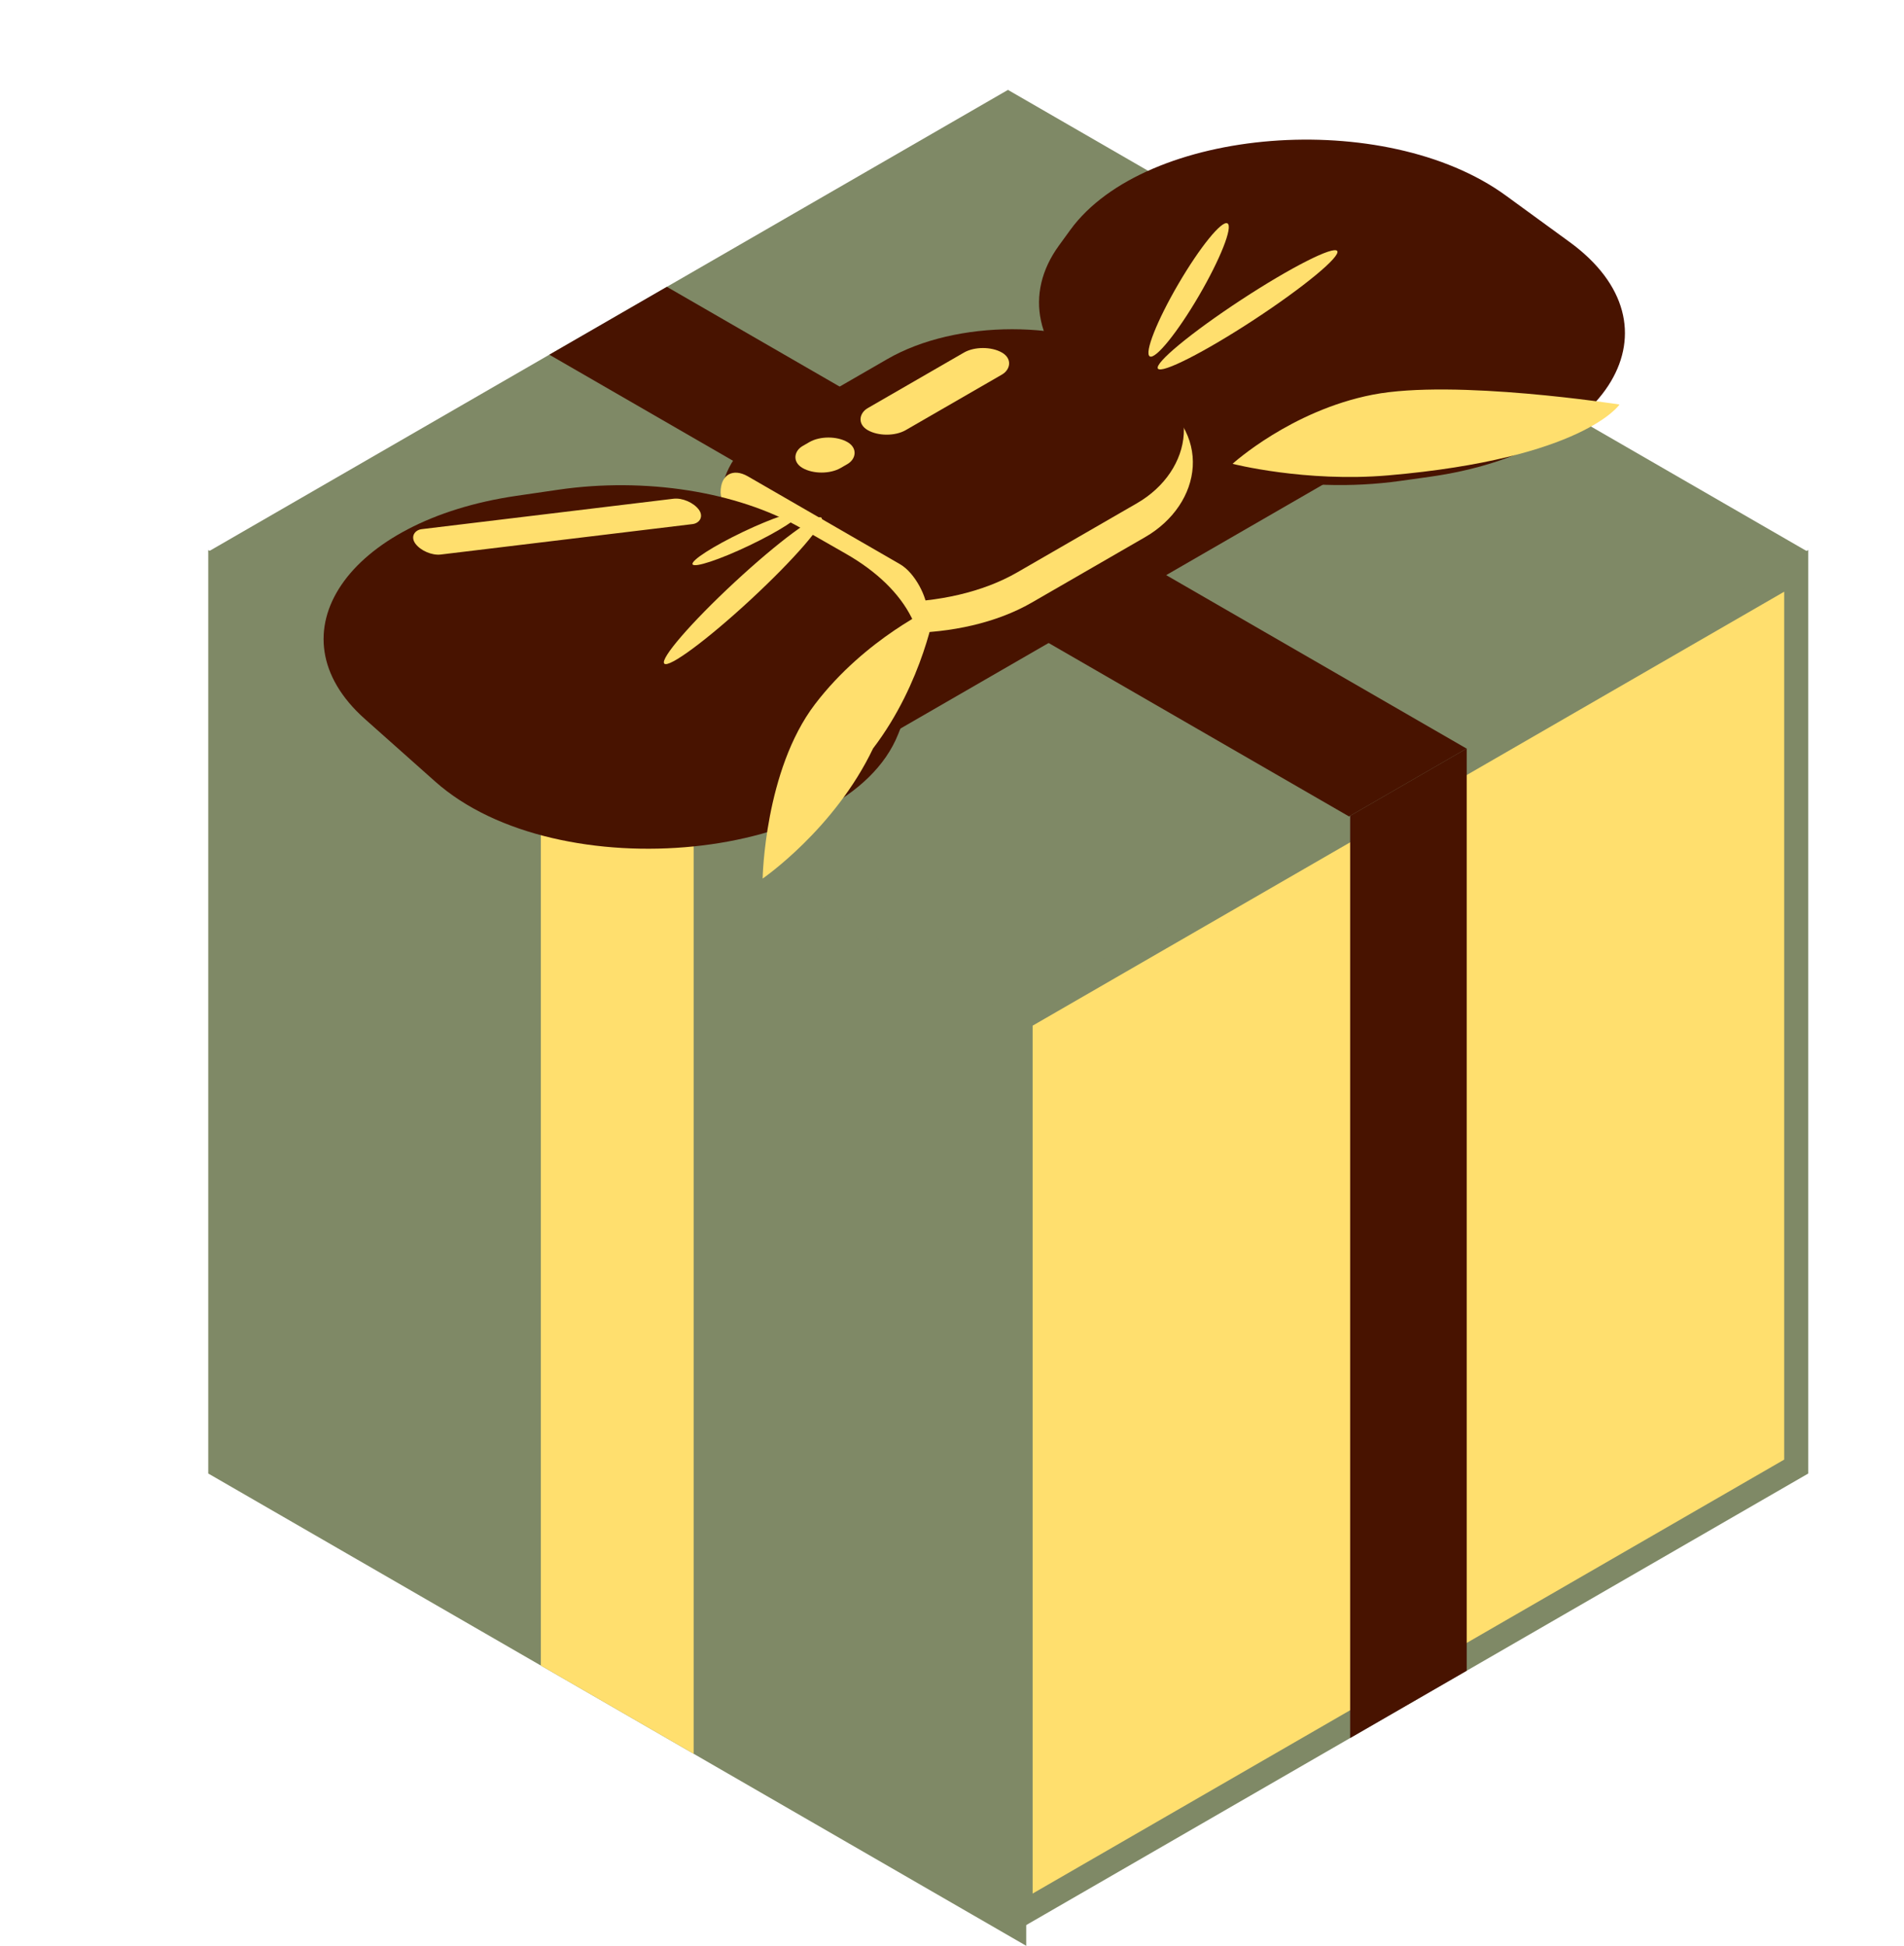
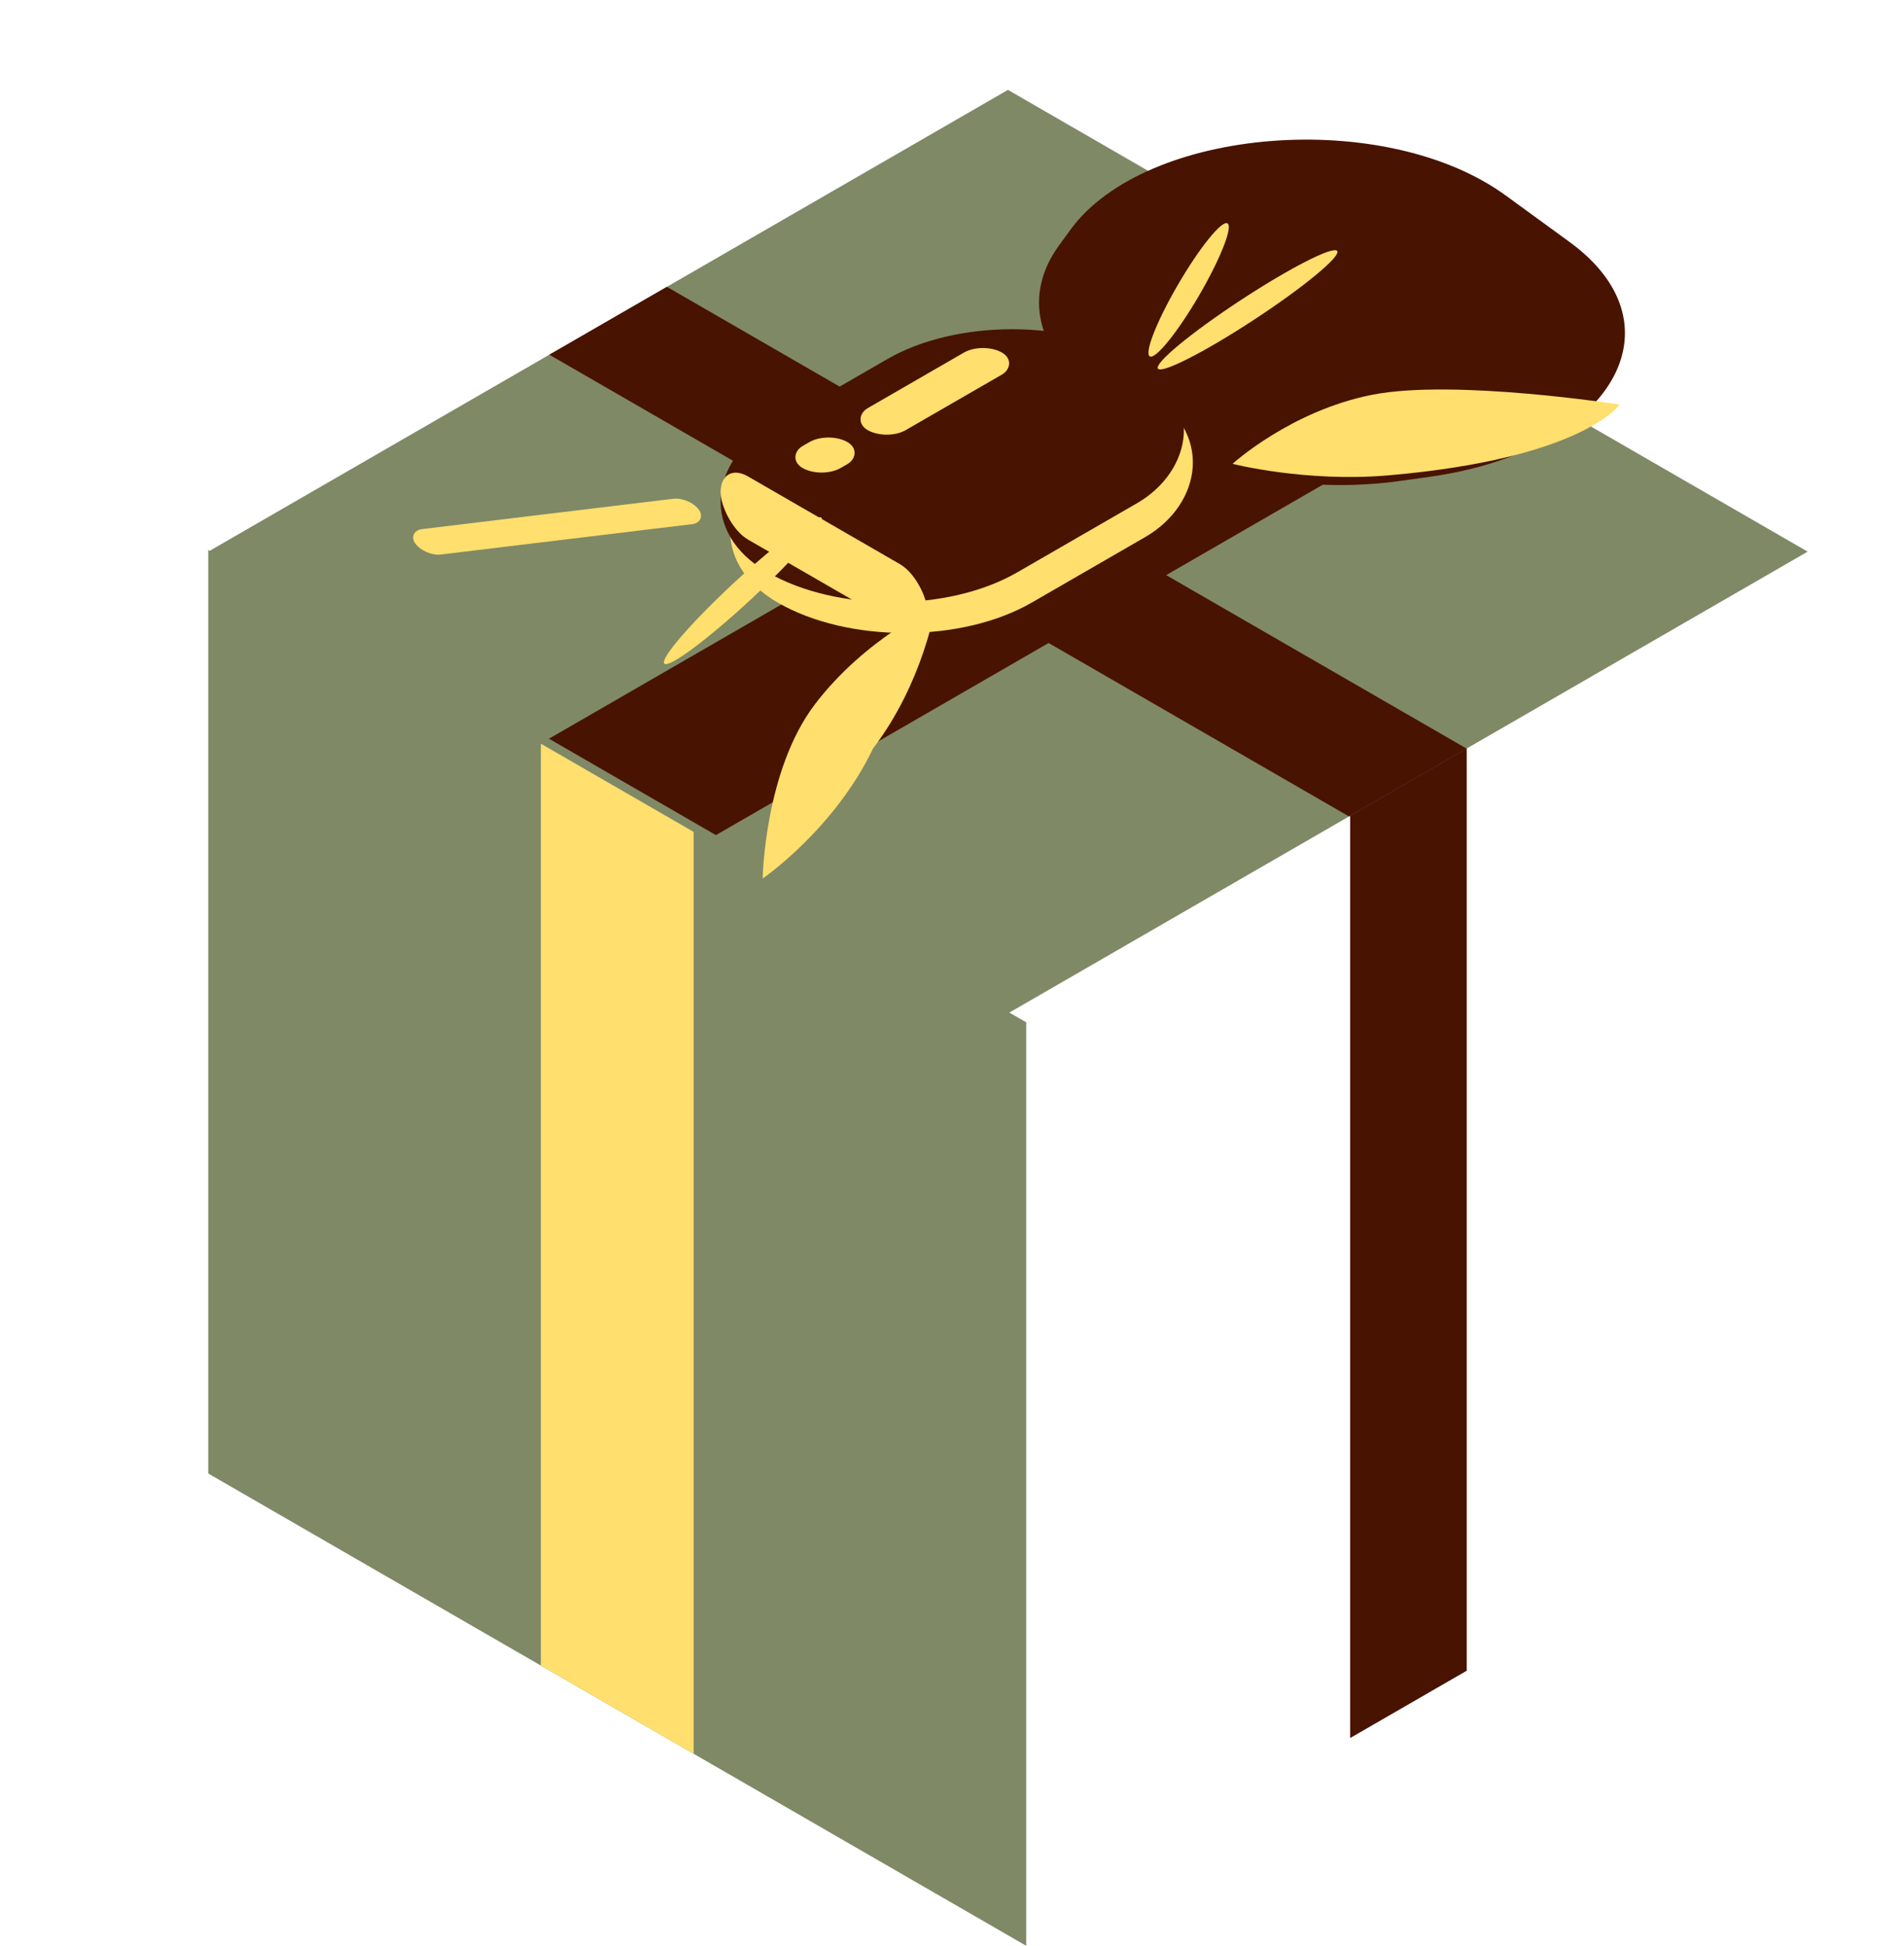
<svg xmlns="http://www.w3.org/2000/svg" width="137" height="140" viewBox="0 0 137 140" fill="none">
  <rect width="67.963" height="66.445" transform="matrix(0.866 0.5 -2.20305e-08 1 14.985 39.574)" fill="#7F8966" />
  <rect width="12.696" height="66.445" transform="matrix(0.866 0.5 -2.20305e-08 1 38.916 53.39)" fill="#FFDF6E" />
-   <rect x="0.866" y="0.5" width="64.445" height="64.445" transform="matrix(0.866 -0.5 2.20305e-08 1 72.686 73.229)" fill="#FFDF6E" stroke="#7F8966" stroke-width="2" />
  <rect width="9.685" height="66.445" transform="matrix(0.866 -0.5 2.20305e-08 1 97.148 58.606)" fill="#481300" />
  <rect width="66.445" height="66.445" transform="matrix(0.866 -0.5 0.866 0.5 14.985 39.69)" fill="#7F8966" />
  <rect width="9.767" height="66.445" transform="matrix(0.866 -0.5 0.866 0.5 39.526 25.521)" fill="#481300" />
  <rect width="68.193" height="13.87" transform="matrix(0.866 -0.5 0.866 0.5 39.501 53.15)" fill="#481300" />
  <path d="M77.007 16.549C82.417 9.109 99.665 7.743 108.346 14.067L112.935 17.411C121.259 23.477 115.894 32.481 102.867 34.306L100.762 34.601C93.645 35.598 86.183 34.059 81.77 30.685L78.473 28.164C74.53 25.149 73.662 21.151 76.195 17.667L77.007 16.549Z" fill="#481300" />
  <rect width="21.093" height="30.52" rx="10.546" transform="matrix(0.866 0.5 -0.866 0.5 73.264 22.826)" fill="#FFDF6E" />
  <rect width="20.743" height="30.69" rx="10.371" transform="matrix(0.866 0.5 -0.866 0.5 72.827 20.651)" fill="#481300" />
  <rect width="17.177" height="4.544" rx="2.272" transform="matrix(0.866 0.5 -2.20305e-08 1 51.851 33.141)" fill="#FFDF6E" />
-   <path d="M40.176 35.235C46.417 34.323 53.029 35.364 57.605 37.979L60.864 39.842C65.385 42.425 67.269 46.173 65.847 49.752L64.625 52.827C60.996 61.959 40.139 64.088 31.307 56.227L26.255 51.731C19.405 45.635 24.96 37.458 37.161 35.675L40.176 35.235Z" fill="#481300" />
  <rect width="3.161" height="11.157" rx="1.581" transform="matrix(0.866 0.5 -0.866 0.5 70.727 24.578)" fill="#FFDF6E" />
  <rect width="3.161" height="3.73" rx="1.581" transform="matrix(0.866 0.5 -0.866 0.5 59.609 31.018)" fill="#FFDF6E" />
  <rect width="2.282" height="20.526" rx="1.141" transform="matrix(0.6 0.8 -0.993 0.12 49.592 35.747)" fill="#FFDF6E" />
  <ellipse cx="85.526" cy="20.858" rx="0.852" ry="5.541" transform="rotate(30.302 85.526 20.858)" fill="#FFDF6E" />
  <ellipse cx="89.767" cy="22.291" rx="0.852" ry="7.715" transform="rotate(56.756 89.767 22.291)" fill="#FFDF6E" />
  <ellipse cx="53.454" cy="42.5" rx="0.852" ry="7.715" transform="rotate(47.163 53.454 42.5)" fill="#FFDF6E" />
-   <ellipse cx="53.688" cy="38.759" rx="0.539" ry="4.274" transform="rotate(64.462 53.688 38.759)" fill="#FFDF6E" />
  <path d="M58.641 50.667C55.006 55.431 54.875 63.214 54.875 63.214C54.875 63.214 60.049 59.657 62.818 53.854C66.453 49.09 67.31 43.635 67.31 43.635C67.31 43.635 62.275 45.903 58.641 50.667Z" fill="#FFDF6E" />
  <path d="M98.772 28.397C104.653 27.252 116.53 29.105 116.53 29.105C116.53 29.105 113.943 32.986 99.902 34.202C93.932 34.719 88.687 33.372 88.687 33.372C88.687 33.372 92.89 29.541 98.772 28.397Z" fill="#FFDF6E" />
</svg>